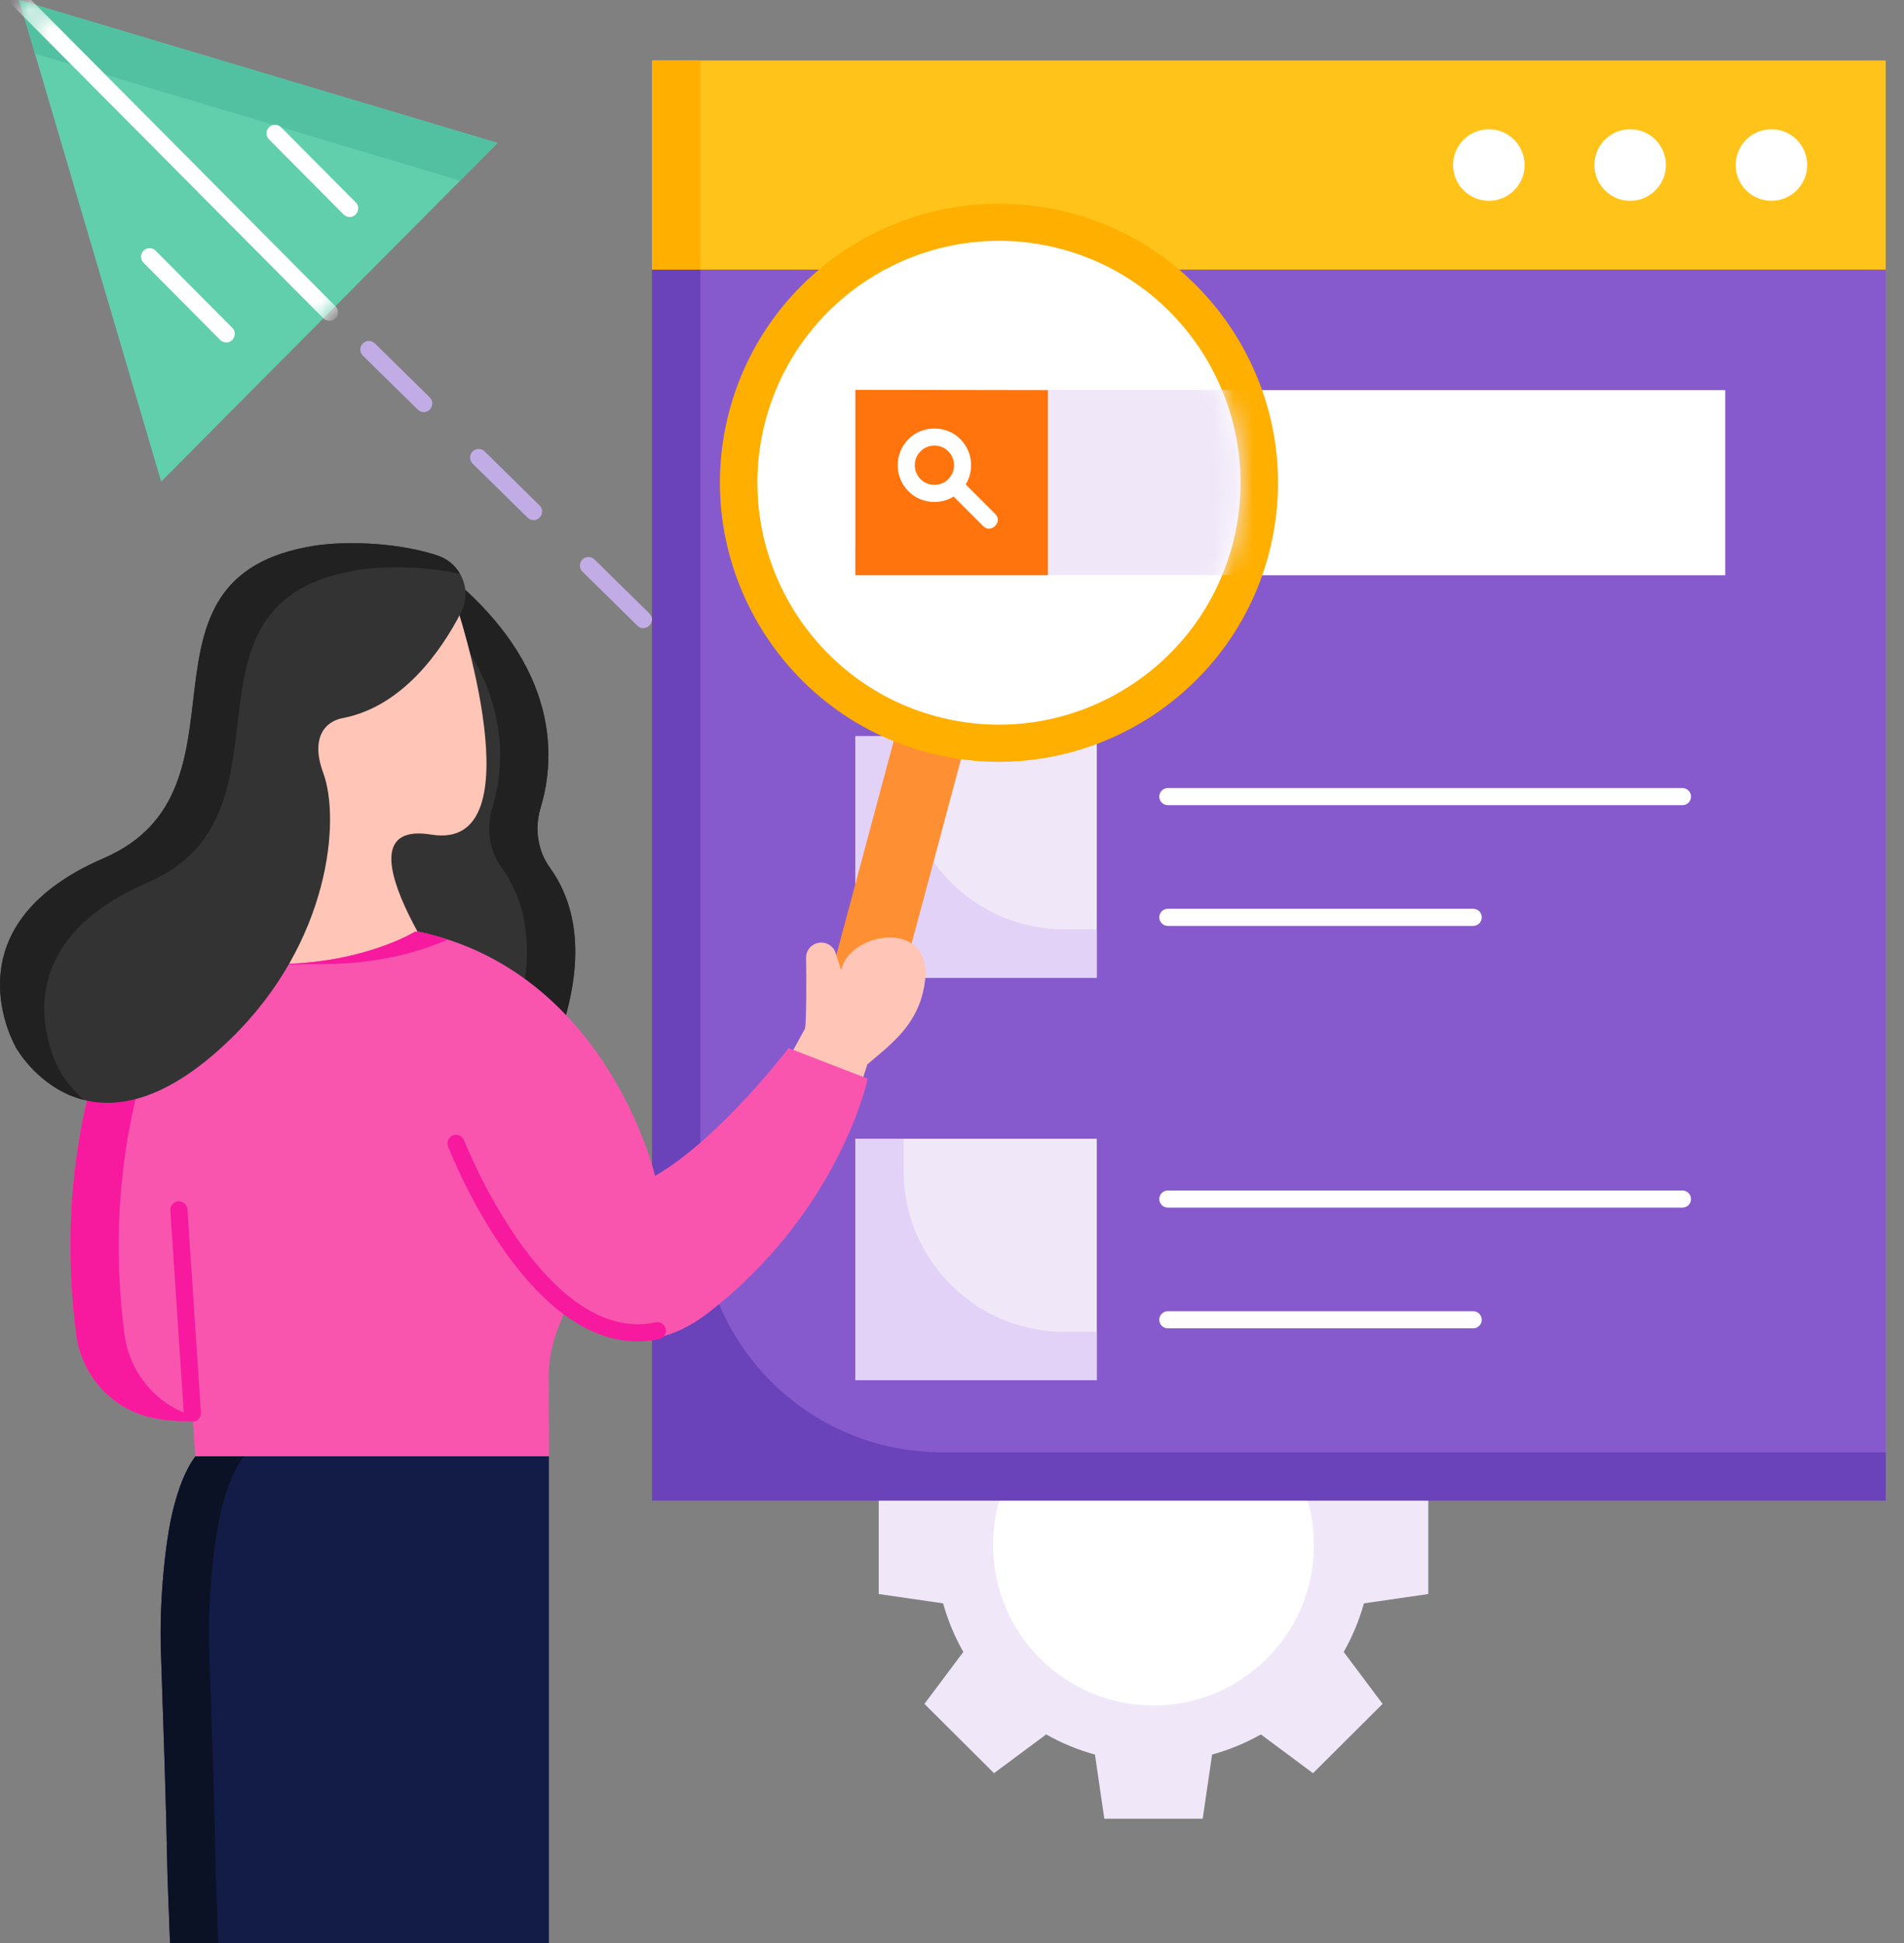
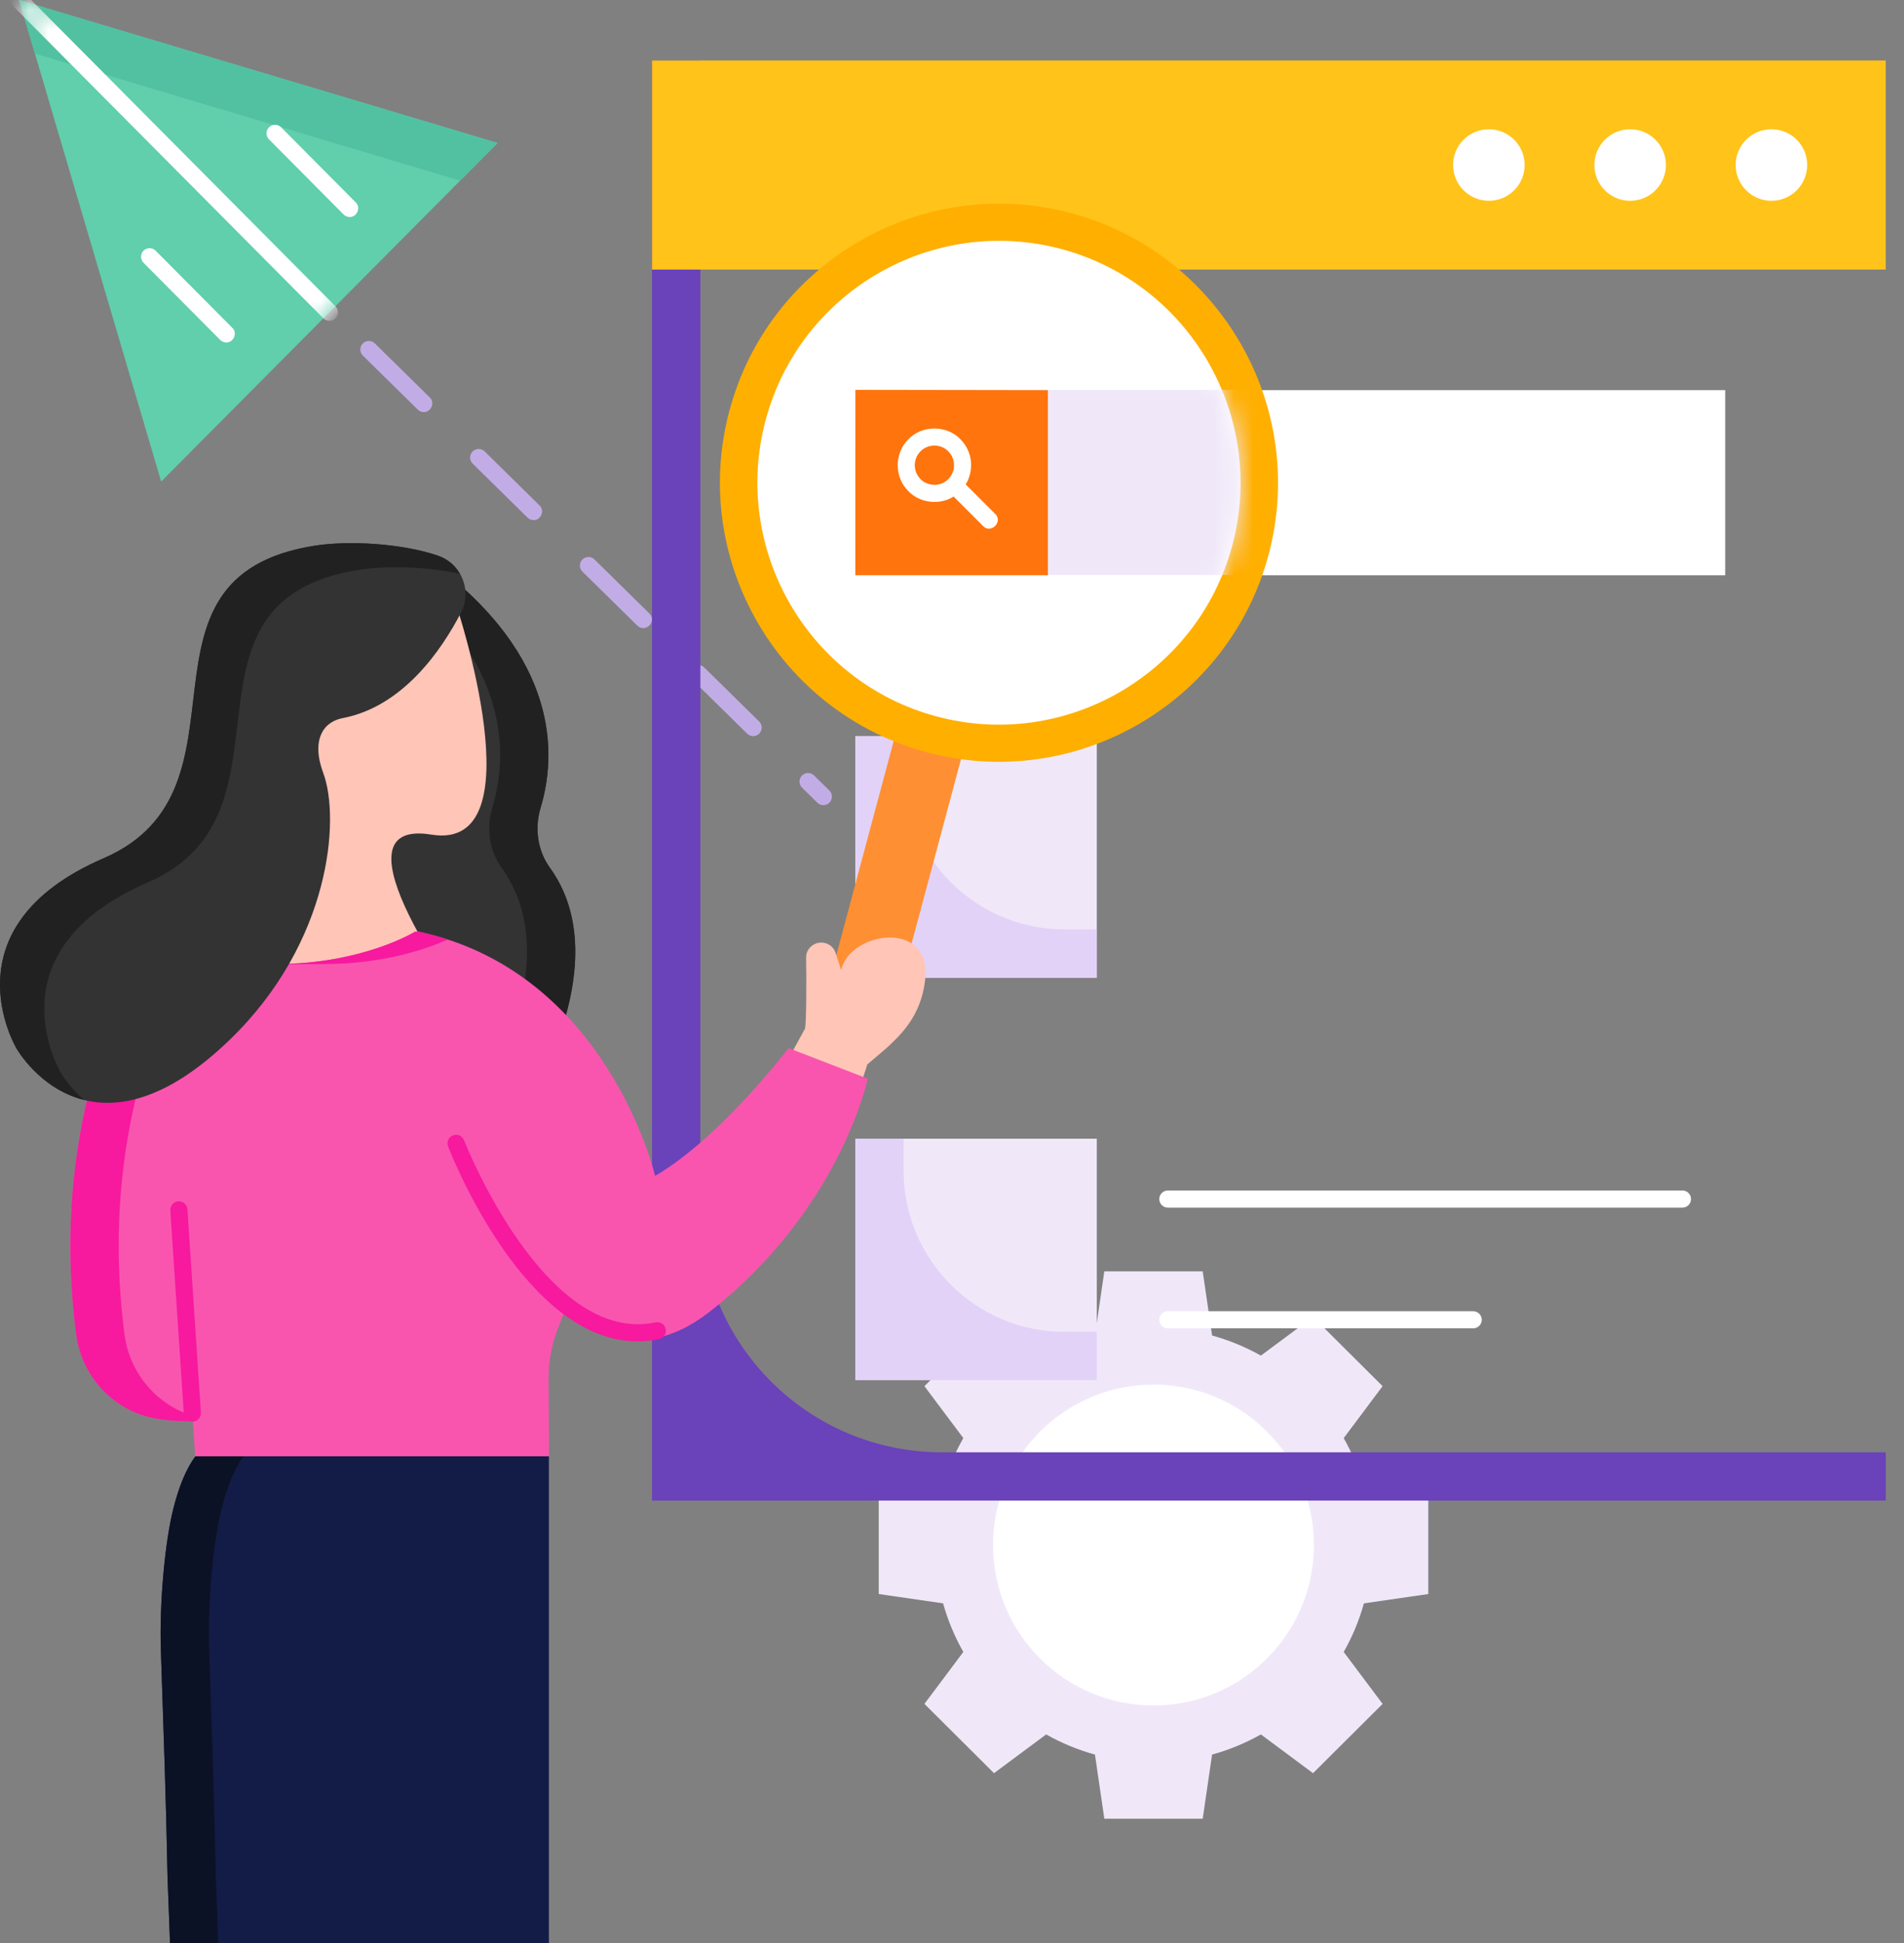
<svg xmlns="http://www.w3.org/2000/svg" width="98" height="100" viewBox="0 0 98 100" fill="none">
  <rect x="0" y="0" width="98" height="100" fill="#808080" stroke="none" />
  <path d="M73.515 82.039V76.996L70.202 76.516C69.958 75.643 69.609 74.802 69.161 74.014L71.163 71.341L67.582 67.775L64.898 69.769C64.106 69.323 63.262 68.975 62.386 68.733L61.904 65.433H56.84L56.358 68.733C55.481 68.975 54.638 69.323 53.846 69.769L51.162 67.775L47.581 71.341L49.583 74.014C49.135 74.802 48.786 75.643 48.542 76.516L45.229 76.996V82.039L48.542 82.519C48.786 83.392 49.135 84.232 49.583 85.02L47.581 87.693L51.162 91.259L53.846 89.265C54.638 89.712 55.481 90.06 56.358 90.302L56.84 93.601H61.904L62.386 90.302C63.262 90.06 64.106 89.712 64.898 89.265L67.582 91.259L71.163 87.693L69.161 85.02C69.609 84.232 69.958 83.392 70.202 82.519L73.515 82.039Z" fill="#F0E8F9" />
  <path d="M59.372 87.775C63.932 87.775 67.629 84.078 67.629 79.517C67.629 74.957 63.932 71.26 59.372 71.26C54.811 71.26 51.114 74.957 51.114 79.517C51.114 84.078 54.811 87.775 59.372 87.775Z" fill="white" />
  <path d="M24.946 23.234C24.905 23.193 24.856 23.161 24.802 23.14C24.749 23.118 24.691 23.107 24.634 23.108C24.576 23.108 24.518 23.12 24.465 23.142C24.412 23.165 24.364 23.198 24.323 23.239C24.283 23.28 24.251 23.329 24.229 23.383C24.207 23.436 24.196 23.494 24.197 23.551C24.197 23.609 24.209 23.666 24.232 23.72C24.254 23.773 24.287 23.821 24.328 23.862L27.154 26.641C27.24 26.726 27.351 26.768 27.463 26.768C27.841 26.781 28.056 26.274 27.771 26.014L24.946 23.234ZM19.295 17.675C19.211 17.593 19.099 17.547 18.982 17.548C18.865 17.549 18.754 17.597 18.672 17.68C18.59 17.763 18.545 17.875 18.546 17.992C18.547 18.109 18.594 18.221 18.677 18.302L21.503 21.082C21.588 21.167 21.7 21.209 21.811 21.209C22.19 21.222 22.405 20.715 22.12 20.454L19.295 17.675ZM30.597 28.793C30.514 28.711 30.401 28.666 30.285 28.666C30.168 28.668 30.056 28.715 29.974 28.798C29.893 28.881 29.847 28.994 29.848 29.11C29.849 29.227 29.896 29.339 29.98 29.421L32.805 32.2C33.225 32.599 33.829 31.985 33.423 31.572L30.597 28.793ZM42.687 40.685L41.9 39.911C41.858 39.871 41.81 39.839 41.756 39.817C41.703 39.795 41.645 39.784 41.587 39.785C41.529 39.785 41.472 39.797 41.419 39.82C41.366 39.842 41.318 39.875 41.277 39.916C41.236 39.958 41.205 40.006 41.183 40.06C41.161 40.114 41.15 40.171 41.151 40.229C41.151 40.287 41.163 40.344 41.186 40.397C41.208 40.45 41.241 40.498 41.282 40.539L42.069 41.313C42.155 41.397 42.266 41.44 42.378 41.44C42.465 41.44 42.551 41.414 42.623 41.365C42.696 41.316 42.752 41.247 42.785 41.166C42.819 41.085 42.827 40.996 42.809 40.911C42.792 40.825 42.749 40.746 42.687 40.685ZM36.248 34.352C36.165 34.27 36.053 34.225 35.936 34.226C35.819 34.227 35.708 34.274 35.626 34.357C35.544 34.441 35.498 34.553 35.499 34.67C35.5 34.786 35.548 34.898 35.631 34.98L38.457 37.759C38.542 37.844 38.654 37.886 38.765 37.886C38.853 37.886 38.938 37.86 39.011 37.811C39.084 37.763 39.14 37.693 39.173 37.612C39.206 37.532 39.215 37.443 39.197 37.357C39.179 37.271 39.136 37.193 39.074 37.132L36.248 34.352Z" fill="#C2ACE5" />
  <path d="M0.985 0L8.295 24.786L25.612 7.358L0.985 0Z" fill="#61CEAC" />
  <path d="M0.985 0L25.612 7.358L23.686 9.297L1.798 2.757L0.985 0Z" fill="#52C1A1" />
  <mask id="mask0_1694_189" style="mask-type:luminance" maskUnits="userSpaceOnUse" x="0" y="0" width="26" height="25">
    <path d="M0.985 0L8.295 24.786L25.612 7.358L0.985 0Z" fill="white" />
  </mask>
  <g mask="url(#mask0_1694_189)">
    <path d="M16.954 16.512C16.84 16.512 16.727 16.469 16.641 16.382L0.672 0.31C0.631 0.269 0.599 0.221 0.577 0.167C0.555 0.114 0.544 0.056 0.544 -0.002C0.544 -0.059 0.556 -0.117 0.578 -0.17C0.601 -0.223 0.633 -0.272 0.674 -0.312C0.715 -0.353 0.764 -0.386 0.817 -0.407C0.871 -0.429 0.928 -0.441 0.986 -0.44C1.044 -0.44 1.101 -0.429 1.155 -0.406C1.208 -0.384 1.256 -0.351 1.297 -0.31L17.266 15.762C17.327 15.823 17.369 15.902 17.386 15.987C17.402 16.073 17.394 16.161 17.36 16.241C17.327 16.321 17.27 16.39 17.198 16.438C17.126 16.486 17.041 16.512 16.954 16.512Z" fill="white" />
  </g>
  <path d="M11.646 17.625C11.532 17.625 11.419 17.581 11.333 17.495L7.387 13.523C7.305 13.44 7.259 13.328 7.259 13.211C7.26 13.095 7.307 12.983 7.389 12.9C7.472 12.818 7.585 12.772 7.701 12.773C7.818 12.773 7.93 12.82 8.012 12.903L11.958 16.874C12.238 17.136 12.022 17.638 11.646 17.625ZM17.997 11.168C17.884 11.168 17.771 11.124 17.685 11.038L13.845 7.173C13.804 7.132 13.772 7.083 13.75 7.029C13.728 6.976 13.716 6.919 13.717 6.861C13.717 6.803 13.729 6.746 13.751 6.692C13.773 6.639 13.806 6.591 13.847 6.55C13.888 6.509 13.936 6.477 13.99 6.455C14.043 6.433 14.101 6.422 14.159 6.422C14.216 6.422 14.274 6.434 14.327 6.456C14.38 6.478 14.429 6.511 14.47 6.552L18.31 10.417C18.589 10.679 18.373 11.181 17.997 11.168Z" fill="white" />
-   <path d="M33.562 3.112H97.061V77.229H33.562V3.112Z" fill="#865ACC" />
  <path d="M36.048 3.112H33.562V77.229H97.061V74.744H48.475C41.612 74.744 36.048 69.18 36.048 62.316V3.112Z" fill="#6A42BA" />
  <path d="M33.562 3.112H97.061V13.874H33.562V3.112Z" fill="#FFC31A" />
-   <path d="M33.562 3.112H36.048V13.874H33.562V3.112Z" fill="#FFAF00" />
  <path d="M76.632 10.334C77.649 10.334 78.474 9.51 78.474 8.493C78.474 7.476 77.649 6.652 76.632 6.652C75.616 6.652 74.791 7.476 74.791 8.493C74.791 9.51 75.616 10.334 76.632 10.334Z" fill="white" />
  <path d="M83.905 10.334C84.922 10.334 85.746 9.51 85.746 8.493C85.746 7.476 84.922 6.652 83.905 6.652C82.888 6.652 82.064 7.476 82.064 8.493C82.064 9.51 82.888 10.334 83.905 10.334Z" fill="white" />
  <path d="M91.177 10.334C92.194 10.334 93.018 9.51 93.018 8.493C93.018 7.476 92.194 6.652 91.177 6.652C90.16 6.652 89.336 7.476 89.336 8.493C89.336 9.51 90.16 10.334 91.177 10.334Z" fill="white" />
  <path d="M44.026 37.892H56.453V50.319H44.026V37.892Z" fill="#F0E8F9" />
  <path d="M46.511 37.892H44.026V50.319H56.453V47.834H54.796C50.221 47.834 46.511 44.125 46.511 39.549V37.892Z" fill="#E2D2F7" />
-   <path d="M75.827 47.653H60.109C59.992 47.653 59.88 47.607 59.798 47.524C59.715 47.441 59.669 47.33 59.669 47.213C59.669 47.096 59.715 46.984 59.798 46.901C59.88 46.819 59.992 46.772 60.109 46.772H75.827C75.944 46.772 76.056 46.819 76.138 46.901C76.221 46.984 76.267 47.096 76.267 47.213C76.267 47.33 76.221 47.441 76.138 47.524C76.056 47.607 75.944 47.653 75.827 47.653ZM86.597 41.439H60.109C59.992 41.439 59.88 41.393 59.798 41.31C59.715 41.228 59.669 41.116 59.669 40.999C59.669 40.882 59.715 40.77 59.798 40.688C59.88 40.605 59.992 40.559 60.109 40.559H86.597C86.714 40.559 86.826 40.605 86.909 40.688C86.991 40.77 87.038 40.882 87.038 40.999C87.038 41.116 86.991 41.228 86.909 41.31C86.826 41.393 86.714 41.439 86.597 41.439Z" fill="white" />
  <path d="M44.026 58.605H56.453V71.032H44.026V58.605Z" fill="#F0E8F9" />
  <path d="M46.511 58.605H44.026V71.032H56.453V68.546H54.796C50.221 68.546 46.511 64.837 46.511 60.261V58.605Z" fill="#E2D2F7" />
  <path d="M75.827 68.365H60.109C59.992 68.365 59.88 68.319 59.798 68.237C59.715 68.154 59.669 68.042 59.669 67.925C59.669 67.808 59.715 67.696 59.798 67.614C59.88 67.531 59.992 67.485 60.109 67.485H75.827C75.944 67.485 76.056 67.531 76.138 67.614C76.221 67.696 76.267 67.808 76.267 67.925C76.267 68.042 76.221 68.154 76.138 68.237C76.056 68.319 75.944 68.365 75.827 68.365ZM86.597 62.152H60.109C59.992 62.152 59.88 62.105 59.798 62.023C59.715 61.94 59.669 61.828 59.669 61.711C59.669 61.595 59.715 61.483 59.798 61.4C59.88 61.317 59.992 61.271 60.109 61.271H86.597C86.714 61.271 86.826 61.317 86.909 61.4C86.991 61.483 87.038 61.595 87.038 61.711C87.038 61.828 86.991 61.94 86.909 62.023C86.826 62.105 86.714 62.152 86.597 62.152Z" fill="white" />
  <path d="M43.591 54.053C44.051 54.176 44.541 54.112 44.953 53.874C45.365 53.636 45.666 53.244 45.789 52.785L50.81 34.047L47.344 33.118L42.323 51.856C42.262 52.084 42.247 52.321 42.277 52.555C42.308 52.788 42.384 53.014 42.502 53.218C42.62 53.422 42.777 53.6 42.964 53.744C43.151 53.887 43.364 53.992 43.591 54.053Z" fill="#FF8F33" />
  <path d="M44.026 20.08H88.799V29.607H44.026V20.08Z" fill="white" />
  <path d="M38.488 31.083C40.244 34.715 43.507 37.594 47.701 38.718C55.35 40.767 63.241 36.212 65.291 28.562C67.34 20.913 62.784 13.022 55.135 10.972C47.486 8.923 39.595 13.479 37.545 21.128C36.619 24.584 37.041 28.09 38.488 31.083Z" fill="#FFAF00" />
  <path d="M48.2 36.871C54.822 38.648 61.653 34.699 63.427 28.067C65.201 21.436 61.257 14.596 54.635 12.819C48.013 11.042 41.183 14.991 39.408 21.622C37.634 28.253 41.578 35.094 48.2 36.871Z" fill="white" />
  <mask id="mask1_1694_189" style="mask-type:luminance" maskUnits="userSpaceOnUse" x="38" y="12" width="26" height="26">
    <path d="M48.2 36.871C54.822 38.648 61.653 34.699 63.427 28.067C65.201 21.436 61.257 14.596 54.635 12.819C48.013 11.042 41.183 14.991 39.408 21.622C37.634 28.253 41.578 35.094 48.2 36.871Z" fill="white" />
  </mask>
  <g mask="url(#mask1_1694_189)">
    <path d="M44.028 20.065H88.786V29.593H44.028V20.065Z" fill="#F0E8F9" />
  </g>
  <mask id="mask2_1694_189" style="mask-type:luminance" maskUnits="userSpaceOnUse" x="38" y="12" width="26" height="26">
    <path d="M48.2 36.871C54.822 38.648 61.653 34.699 63.427 28.067C65.201 21.436 61.257 14.596 54.635 12.819C48.013 11.042 41.183 14.991 39.408 21.622C37.634 28.253 41.578 35.094 48.2 36.871Z" fill="white" />
  </mask>
  <g mask="url(#mask2_1694_189)">
    <path d="M53.935 20.08V29.607H44.026L44.028 20.065L53.935 20.08Z" fill="#FF740D" />
  </g>
  <mask id="mask3_1694_189" style="mask-type:luminance" maskUnits="userSpaceOnUse" x="38" y="12" width="26" height="26">
    <path d="M48.2 36.871C54.822 38.648 61.653 34.699 63.427 28.067C65.201 21.436 61.257 14.596 54.635 12.819C48.013 11.042 41.183 14.991 39.408 21.622C37.634 28.253 41.578 35.094 48.2 36.871Z" fill="white" />
  </mask>
  <g mask="url(#mask3_1694_189)">
    <path d="M51.228 26.455L49.705 24.932C50.152 24.203 50.062 23.235 49.432 22.605C48.728 21.871 47.461 21.871 46.757 22.605C46.02 23.343 46.02 24.543 46.757 25.281C47.351 25.896 48.366 26.012 49.083 25.555L50.605 27.078C51.003 27.488 51.638 26.853 51.228 26.455ZM47.38 24.658C47.191 24.468 47.084 24.211 47.084 23.943C47.084 23.675 47.191 23.418 47.38 23.228C47.756 22.835 48.433 22.835 48.809 23.228C48.999 23.418 49.105 23.675 49.105 23.943C49.105 24.211 48.999 24.468 48.809 24.658C48.433 25.051 47.756 25.051 47.38 24.658Z" fill="white" />
  </g>
  <path d="M28.251 74.948H10.065C9.557 75.609 9.192 76.588 8.931 77.613C8.483 79.364 8.202 82.524 8.281 84.911C8.41 88.809 8.55 92.706 8.624 96.605L8.751 100H28.251V74.948Z" fill="#131C46" />
  <path d="M10.767 84.911C10.687 82.524 10.969 79.364 11.416 77.613C11.678 76.588 12.043 75.609 12.551 74.948H10.065C9.557 75.609 9.192 76.588 8.931 77.613C8.483 79.364 8.202 82.524 8.281 84.911C8.41 88.808 8.55 92.706 8.624 96.605L8.751 100H11.237L11.11 96.605C11.036 92.706 10.896 88.809 10.767 84.911Z" fill="#0B1226" />
  <path d="M41.438 52.932C41.502 52.596 41.514 50.334 41.49 49.288C41.484 48.991 41.656 48.717 41.931 48.587C42.355 48.386 42.862 48.597 43.005 49.034L43.298 49.934C43.691 47.962 47.981 47.248 47.616 50.443C47.4 52.333 46.308 53.313 45.593 53.973L44.649 54.777L44.645 54.775L43.701 57.679C41.769 57.473 40.447 56.422 39.896 55.748L41.438 52.932Z" fill="#FFC5B7" />
  <path d="M22.084 28.837C28.919 33.835 28.612 38.965 27.825 41.575C27.509 42.621 27.662 43.766 28.3 44.653C32.423 50.372 25.5 59.533 25.5 59.533L20.1 50.32L17.336 34.521L22.084 28.837Z" fill="#333333" />
  <path d="M28.3 44.653C27.662 43.766 27.509 42.621 27.825 41.575C28.612 38.965 28.919 33.835 22.084 28.837L21.089 30.028C26.377 34.633 26.064 39.172 25.339 41.575C25.023 42.621 25.176 43.766 25.815 44.653C28.741 48.713 26.102 54.506 24.324 57.527L25.5 59.533C25.5 59.533 32.423 50.372 28.3 44.653Z" fill="#212121" />
  <path d="M23.473 31.1C23.473 31.1 27.733 43.856 22.204 42.955C16.674 42.054 24.027 51.887 24.027 51.887L17.59 55.757C17.59 55.757 4.531 51.793 4.91 51.172C5.289 50.551 11.859 36.625 11.859 36.625" fill="#FFC5B7" />
  <path d="M23.473 59.204C23.473 59.204 28.969 73.406 36.501 67.53C43.248 62.267 44.663 55.515 44.663 55.515L40.589 53.942C40.589 53.942 37.064 58.58 33.718 60.519C33.718 60.519 31.275 50.027 21.552 47.952H21.359C21.359 47.952 18.668 49.615 14.202 49.615L7.124 49.672C7.124 49.672 2.412 57.078 3.922 68.678C4.202 70.829 5.811 72.582 7.938 72.991C9.598 73.309 11.678 73.227 13.801 71.911" fill="#F955AF" />
  <path d="M6.407 68.678C4.897 57.078 9.609 49.672 9.609 49.672L16.687 49.615C19.723 49.615 21.938 48.847 23.046 48.355C22.555 48.195 22.057 48.06 21.552 47.952H21.359C21.359 47.952 18.668 49.615 14.202 49.615L7.124 49.672C7.124 49.672 2.412 57.078 3.922 68.678C4.202 70.829 5.811 72.583 7.938 72.991C8.79 73.154 9.752 73.21 10.774 73.05C10.657 73.033 10.54 73.013 10.424 72.991C8.296 72.582 6.687 70.829 6.407 68.678Z" fill="#F7199E" />
  <path d="M16.21 28.083C5.995 29.678 13.549 40.622 5.328 44.174C-2.893 47.725 0.85 53.962 0.85 53.962C0.85 53.962 4.567 60.571 11.869 53.471C17.023 48.459 17.513 42.144 16.64 39.789C16.218 38.649 16.383 37.959 16.666 37.55C16.89 37.227 17.252 37.033 17.638 36.959C20.754 36.362 22.743 33.431 23.728 31.528C24.313 30.398 23.748 29.013 22.545 28.6C20.645 27.948 17.909 27.818 16.21 28.083Z" fill="#333333" />
  <path d="M3.129 55.204C3.129 55.204 -0.614 48.968 7.607 45.416C15.827 41.865 8.273 30.92 18.489 29.326C19.867 29.111 21.93 29.155 23.674 29.529C23.423 29.093 23.022 28.763 22.545 28.6C20.645 27.948 17.909 27.818 16.21 28.083C5.995 29.678 13.549 40.622 5.328 44.173C-2.892 47.725 0.85 53.962 0.85 53.962C0.85 53.962 2.011 56.024 4.309 56.607C3.524 55.906 3.129 55.204 3.129 55.204Z" fill="#212121" />
  <path d="M9.207 62.267L10.048 74.949H28.259L28.238 70.886C28.233 69.959 28.433 69.046 28.789 68.19C28.887 67.953 28.977 67.712 29.058 67.468L31.662 56.999" fill="#F955AF" />
  <path d="M32.812 69.037C27.015 69.037 23.23 59.438 23.062 59.004C23.02 58.895 23.023 58.773 23.07 58.667C23.117 58.56 23.205 58.476 23.314 58.434C23.423 58.392 23.544 58.395 23.651 58.442C23.758 58.489 23.841 58.577 23.884 58.686C23.924 58.791 28.053 69.266 33.749 68.057C33.862 68.035 33.98 68.058 34.076 68.122C34.172 68.186 34.239 68.284 34.263 68.397C34.287 68.51 34.266 68.628 34.204 68.725C34.142 68.823 34.045 68.892 33.932 68.918C33.564 68.997 33.189 69.037 32.812 69.037ZM9.9 73.166C9.788 73.166 9.681 73.124 9.599 73.047C9.518 72.971 9.468 72.866 9.461 72.755L8.767 62.297C8.76 62.18 8.799 62.065 8.876 61.977C8.952 61.889 9.061 61.836 9.178 61.828C9.294 61.82 9.409 61.859 9.497 61.936C9.585 62.013 9.639 62.122 9.646 62.238L10.34 72.697C10.344 72.757 10.335 72.817 10.315 72.874C10.295 72.931 10.263 72.983 10.222 73.027C10.181 73.071 10.131 73.106 10.075 73.13C10.02 73.154 9.96 73.166 9.9 73.166Z" fill="#F7199E" />
</svg>